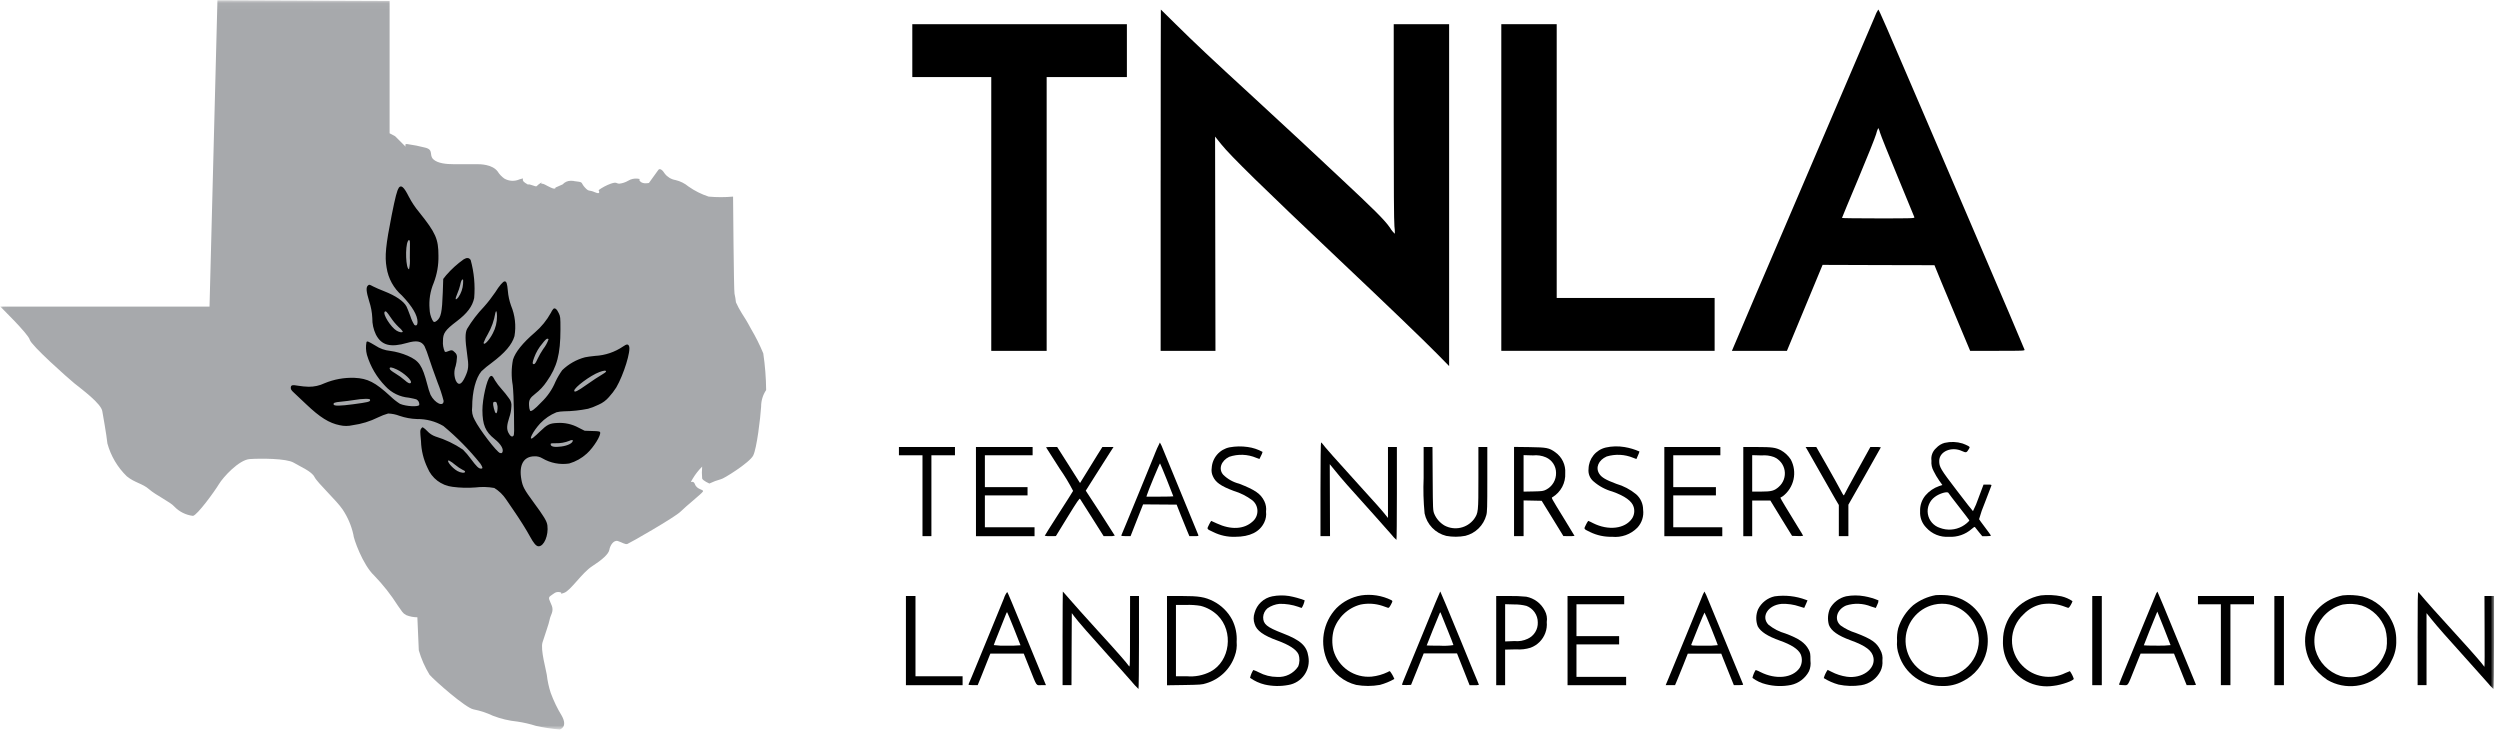
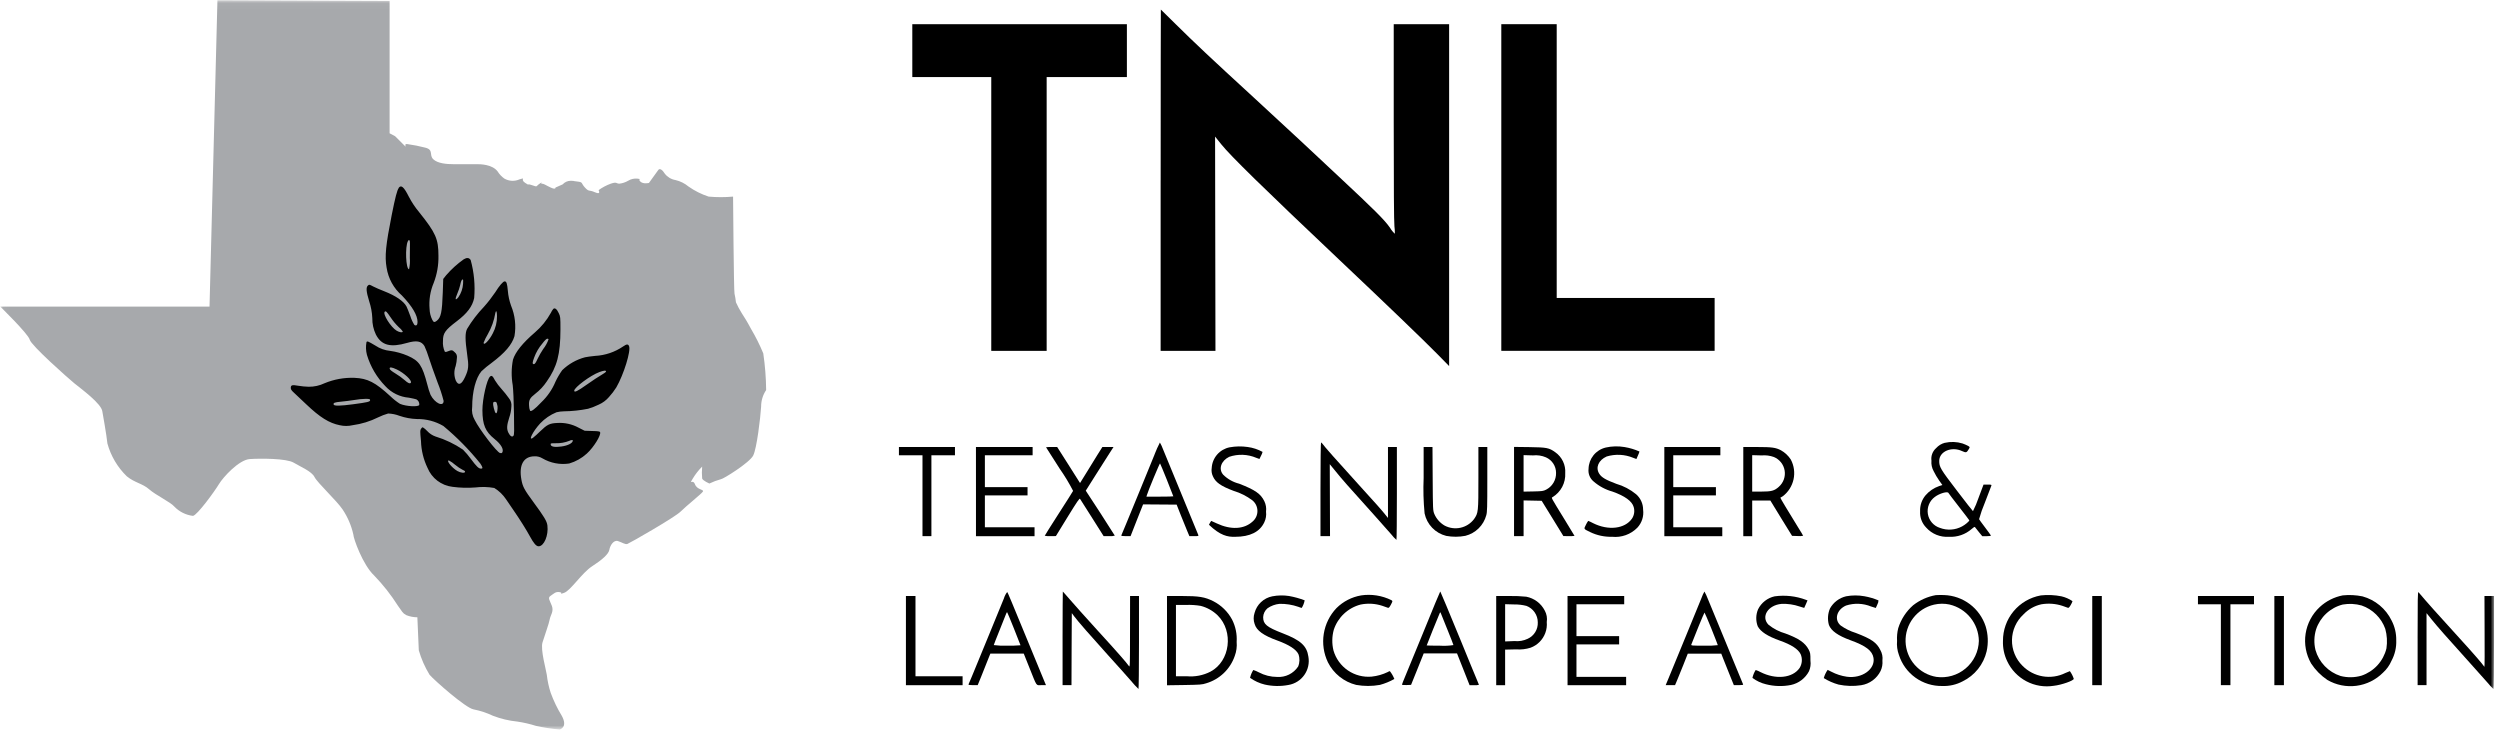
<svg xmlns="http://www.w3.org/2000/svg" width="398" height="117" viewBox="0 0 398 117" fill="none">
  <mask id="mask0_4404_1461" style="mask-type:luminance" maskUnits="userSpaceOnUse" x="0" y="0" width="398" height="117">
    <path d="M397.051 0.037H0.039V116.132H397.051V0.037Z" fill="white" />
  </mask>
  <g mask="url(#mask0_4404_1461)">
    <path d="M34.616 0.038L33.356 48.811H0.039C0.039 48.811 4.504 53.162 4.733 54.078C4.962 54.994 10.801 60.178 11.833 61.022C12.865 61.866 16.184 64.268 16.298 65.527C16.298 65.527 16.985 69.369 17.098 70.596C17.641 72.586 18.709 74.394 20.189 75.831C21.448 76.861 22.708 76.976 23.738 77.892C24.768 78.808 27.173 79.953 27.745 80.64C28.535 81.466 29.587 81.992 30.722 82.128C31.409 82.013 34.157 78.235 34.844 77.09C35.531 75.945 38.05 73.197 39.767 73.083C41.484 72.969 45.606 72.969 46.751 73.655C47.896 74.341 49.613 75.029 50.071 75.945C50.529 76.861 53.62 79.723 54.536 81.097C55.354 82.314 55.937 83.673 56.253 85.104C56.253 85.676 57.741 89.913 59.573 91.63C60.993 93.1 62.26 94.711 63.353 96.438C64.04 97.354 64.039 97.583 64.669 97.926C65.233 98.155 65.836 98.272 66.444 98.269L66.673 103.536C67.069 104.905 67.647 106.214 68.39 107.429C69.19 108.345 74.115 112.696 75.374 112.929C76.453 113.142 77.502 113.488 78.496 113.959C79.737 114.434 81.036 114.742 82.358 114.875C83.367 115.024 84.363 115.254 85.335 115.562C86.58 115.84 87.842 116.031 89.113 116.134C89.113 116.134 90.449 115.791 89.438 113.959C88.729 112.799 88.137 111.572 87.67 110.295C87.368 109.364 87.161 108.406 87.052 107.433C86.937 106.633 86.022 103.426 86.365 102.281C86.708 101.136 87.395 99.304 87.51 98.617C87.625 97.93 88.197 97.358 87.853 96.442C87.509 95.526 87.143 95.183 87.67 94.842C88.197 94.501 88.426 94.155 89.113 94.27C89.8 94.385 88.77 94.728 89.8 94.384C90.83 94.04 92.662 91.178 94.265 90.148C95.868 89.118 96.898 88.202 97.013 87.515C97.128 86.828 97.7 85.915 98.387 86.141C99.074 86.367 99.532 86.713 99.875 86.599C100.218 86.485 107.432 82.363 108.348 81.447C109.264 80.531 111.668 78.631 111.897 78.264C112.126 77.897 110.981 78.012 110.638 77.096C110.295 76.18 109.608 77.325 110.295 76.18C110.712 75.488 111.211 74.85 111.783 74.28C111.725 74.912 111.725 75.548 111.783 76.18C111.897 76.523 112.928 76.98 112.928 76.98C113.516 76.694 114.129 76.464 114.76 76.293C115.103 76.293 119.34 73.66 119.912 72.515C120.484 71.37 121.057 66.561 121.171 64.73C121.168 63.792 121.446 62.875 121.971 62.097C121.952 60.143 121.798 58.192 121.513 56.258C120.958 54.916 120.308 53.615 119.567 52.365C118.767 50.877 118.651 50.765 118.079 49.846C117.735 49.295 117.429 48.722 117.163 48.129C117.116 47.667 117.039 47.208 116.934 46.755C116.82 46.412 116.705 31.299 116.705 31.299C115.41 31.416 114.107 31.416 112.812 31.299C111.67 30.925 110.589 30.383 109.606 29.692C109.008 29.194 108.303 28.843 107.545 28.666C106.862 28.554 106.248 28.186 105.828 27.636C105.484 27.064 105.028 26.72 104.798 27.064C104.568 27.408 103.31 29.125 103.31 29.125C103.31 29.125 102.394 29.354 101.936 28.896C101.478 28.438 102.279 28.553 101.478 28.438C100.958 28.385 100.435 28.506 99.99 28.781C99.568 29.025 99.1 29.181 98.616 29.239C98.044 29.239 98.273 28.896 97.242 29.239C96.549 29.49 95.893 29.837 95.296 30.269C95.296 30.269 95.754 31.069 94.724 30.612C93.694 30.155 93.808 30.593 93.124 29.858C92.44 29.123 92.895 29.009 91.865 28.895C90.835 28.781 91.636 28.781 90.835 28.781C90.597 28.783 90.362 28.835 90.145 28.934C89.928 29.032 89.734 29.175 89.576 29.353L88.431 29.858C88.431 29.858 88.522 30.249 87.675 29.858C86.828 29.467 86.599 29.238 86.256 29.238C85.913 29.238 86.599 28.78 85.912 29.238C85.225 29.696 85.683 29.81 84.653 29.467C83.623 29.124 84.539 29.696 83.623 29.124C82.707 28.552 83.852 28.208 82.707 28.552C82.326 28.722 81.91 28.801 81.493 28.781C81.077 28.761 80.67 28.644 80.307 28.438C79.871 28.135 79.502 27.745 79.223 27.293C78.352 26.138 76.405 26.138 75.948 26.138H72.169C71.139 26.138 69.65 26.024 68.963 25.338C68.276 24.652 69.077 23.85 67.704 23.506C66.761 23.26 65.804 23.071 64.839 22.938C64.039 22.823 65.182 23.968 64.039 22.823L62.894 21.678L62.025 21.22V0.151L34.616 0.038Z" fill="#A7A9AC" />
    <path d="M184.773 28.687V55.855H193.501L193.471 38.794L193.441 21.743L194.414 22.959C195.894 24.814 201.125 29.923 213.158 41.308C220.497 48.242 226.742 54.243 228.8 56.342L230.7 58.278V3.851H221.881V19.391C221.881 29.752 221.918 35.293 221.992 36.016C222.044 36.414 222.068 36.815 222.063 37.216C221.758 36.941 221.498 36.619 221.292 36.263C220.42 35.006 218.818 33.414 213.162 28.133C211.074 26.176 208.276 23.561 206.927 22.304C205.578 21.047 202.254 17.975 199.527 15.461C192.684 9.186 190.099 6.743 187.261 3.935C185.923 2.607 184.818 1.522 184.808 1.522C184.798 1.522 184.778 13.748 184.778 28.69" fill="black" />
-     <path d="M298.467 2.654C297.676 4.519 288.745 25.392 283.92 36.645C280.139 45.465 278.73 48.745 276.013 55.166L275.719 55.855H284.478L287.317 49.012L290.155 42.169L299.066 42.199L307.966 42.219L309.066 44.905C309.674 46.385 310.966 49.447 311.915 51.717L313.648 55.853H318.007C322.107 55.853 322.356 55.843 322.307 55.671C322.246 55.448 318.87 47.531 314.025 36.238C311.896 31.271 308.176 22.603 305.763 16.977C300.329 4.285 299.123 1.518 299.022 1.518C298.794 1.874 298.606 2.255 298.464 2.653M299.306 21.133C299.428 21.559 300.695 24.711 302.124 28.158C303.553 31.605 304.74 34.494 304.77 34.585C304.821 34.757 304.496 34.767 299.032 34.767C295.849 34.767 293.244 34.737 293.244 34.696C293.244 34.655 294.4 31.868 295.819 28.496C297.238 25.124 298.519 21.907 298.677 21.359C298.751 21.018 298.867 20.688 299.022 20.376C299.149 20.616 299.245 20.871 299.306 21.136" fill="black" />
    <path d="M145.239 8.057V12.264H157.809V55.855H166.628V12.264H179.401V3.85H145.238L145.239 8.057Z" fill="black" />
    <path d="M239.008 29.852V55.852H272.968V47.436H247.827V3.85H239.008V29.852Z" fill="black" />
    <path d="M63.481 29.924C63.207 30.324 62.934 31.363 62.366 34.212C61.413 38.997 61.231 40.822 61.545 42.596C61.806 44.327 62.675 45.909 63.998 47.056C65.63 48.769 66.472 50.188 66.472 51.256C66.472 51.743 66.29 51.925 65.972 51.732C65.702 51.31 65.49 50.853 65.343 50.374C65.09 49.685 64.806 48.965 64.714 48.793C64.268 47.952 63.014 47.093 61.176 46.37C60.547 46.127 59.747 45.782 59.402 45.6C58.794 45.276 58.774 45.276 58.571 45.458C58.247 45.752 58.297 46.401 58.771 47.952C59.061 48.82 59.229 49.724 59.271 50.638C59.255 51.542 59.449 52.437 59.839 53.253C60.721 54.976 62.15 55.362 64.806 54.591C66.316 54.155 67.087 54.297 67.573 55.091C67.839 55.673 68.066 56.273 68.252 56.885C68.505 57.685 69.144 59.5 69.671 60.91C70.053 61.857 70.371 62.829 70.624 63.819C70.624 64.843 69.235 64.204 68.546 62.866C68.335 62.332 68.162 61.783 68.029 61.224C67.218 58.142 66.742 57.443 64.897 56.632C64.012 56.254 63.082 55.995 62.129 55.862C61.276 55.781 60.458 55.488 59.747 55.01C58.601 54.331 58.47 54.27 58.347 54.452C58.216 55.131 58.241 55.831 58.418 56.5C58.981 58.376 59.99 60.087 61.358 61.488C62.331 62.546 63.667 63.197 65.099 63.313C65.606 63.404 66.133 63.526 66.285 63.577C66.44 63.66 66.567 63.787 66.65 63.942C66.733 64.098 66.768 64.274 66.751 64.449C66.68 64.814 64.642 64.713 63.669 64.287C63.123 63.937 62.613 63.533 62.148 63.081C59.735 60.861 58.539 60.243 56.431 60.151C54.799 60.092 53.174 60.386 51.666 61.013C50.875 61.39 50.008 61.581 49.132 61.571C48.571 61.554 48.013 61.5 47.459 61.409C46.516 61.237 46.293 61.298 46.293 61.754C46.293 61.987 46.405 62.16 46.759 62.484C47.012 62.717 47.894 63.548 48.716 64.329C50.936 66.448 52.406 67.36 54.089 67.695C54.76 67.85 55.456 67.85 56.127 67.695C57.548 67.502 58.928 67.078 60.212 66.438C60.72 66.189 61.249 65.986 61.793 65.83C62.407 65.851 63.014 65.974 63.587 66.195C64.492 66.508 65.438 66.682 66.395 66.712C67.865 66.692 69.312 67.073 70.581 67.814C72.745 69.61 74.722 71.62 76.481 73.814C76.881 74.443 76.897 74.605 76.572 74.605C76.207 74.605 75.872 74.281 74.94 73.034C74.566 72.519 74.152 72.035 73.703 71.584C72.365 70.67 70.895 69.966 69.344 69.496C68.836 69.32 68.38 69.02 68.016 68.624C67.806 68.388 67.564 68.184 67.296 68.016C67.235 68.016 67.114 68.127 67.022 68.269C66.87 68.512 66.87 68.644 67.022 70.225C67.065 71.698 67.418 73.145 68.056 74.473C68.388 75.291 68.934 76.004 69.637 76.537C70.34 77.071 71.173 77.405 72.05 77.504C73.249 77.664 74.462 77.698 75.669 77.604C76.674 77.48 77.693 77.507 78.69 77.685C79.424 78.135 80.052 78.737 80.535 79.449C80.748 79.773 81.265 80.524 81.691 81.142C82.725 82.632 83.83 84.396 84.398 85.45C84.966 86.504 85.371 86.971 85.746 86.971C86.608 86.971 87.346 85.238 87.146 83.646C87.055 82.957 86.629 82.257 84.885 79.885C83.485 77.985 83.212 77.485 83.01 76.377C82.574 74.035 83.345 72.657 85.078 72.646C85.527 72.62 85.973 72.734 86.355 72.97C87.639 73.722 89.141 74.011 90.613 73.791C91.656 73.487 92.616 72.948 93.418 72.214C94.513 71.221 95.718 69.274 95.537 68.808C95.496 68.676 95.243 68.636 94.28 68.615L93.074 68.574L92.111 68.087C91.072 67.519 89.892 67.259 88.711 67.337C87.505 67.388 87.119 67.58 85.974 68.685C85.614 69.046 85.235 69.388 84.839 69.709C84.039 70.256 84.839 68.665 86.005 67.398C86.733 66.635 87.614 66.034 88.59 65.634C88.978 65.539 89.376 65.488 89.776 65.482C91.066 65.465 92.352 65.329 93.618 65.076C94.202 64.905 94.771 64.684 95.318 64.417C95.942 64.145 96.497 63.734 96.94 63.217C97.377 62.739 97.77 62.224 98.116 61.676C99.292 59.649 100.478 55.827 100.143 55.097C99.991 54.752 99.768 54.762 99.21 55.148C97.887 56.054 96.34 56.576 94.739 56.658C94.11 56.719 93.381 56.82 93.127 56.881C91.766 57.244 90.52 57.949 89.508 58.929C89.094 59.506 88.734 60.121 88.433 60.764C87.919 62 87.153 63.116 86.183 64.038C85.129 65.153 84.561 65.569 84.389 65.396C84.285 65.135 84.23 64.856 84.227 64.575C84.166 63.703 84.349 63.358 85.2 62.7C85.925 62.146 86.552 61.474 87.055 60.713C88.687 58.392 89.214 56.405 89.224 52.451C89.224 50.464 89.214 50.413 88.95 49.846C88.656 49.207 88.342 48.964 88.098 49.167C87.935 49.36 87.8 49.575 87.698 49.806C87.042 50.99 86.181 52.047 85.154 52.928C83.197 54.611 82.042 56.05 81.667 57.257C81.403 58.598 81.389 59.976 81.626 61.322C81.707 62.011 81.798 63.866 81.826 65.833C81.877 68.651 81.867 69.209 81.745 69.371C81.545 69.635 81.218 69.452 80.945 68.905C80.645 68.305 80.671 67.719 81.067 66.492C81.271 65.918 81.388 65.317 81.412 64.708C81.44 64.477 81.421 64.242 81.355 64.018C81.288 63.794 81.177 63.587 81.027 63.408C80.664 62.895 80.271 62.405 79.851 61.938C79.457 61.509 79.105 61.044 78.797 60.549C78.442 59.849 78.27 59.718 78.016 59.949C77.499 60.415 76.8 63.527 76.8 65.302C76.81 67.623 77.266 68.718 78.736 69.894C79.78 70.725 80.257 71.577 79.952 72.053C79.891 72.144 79.77 72.165 79.607 72.124C79.1 72.002 76.282 68.312 75.572 66.853C75.206 66.226 75.065 65.493 75.172 64.775C75.172 62.352 75.74 60.183 76.642 59.108C77.144 58.632 77.679 58.192 78.242 57.79C80.391 56.178 81.506 54.87 81.902 53.522C82.187 51.878 81.997 50.186 81.355 48.646C81.084 47.884 80.913 47.09 80.848 46.284C80.737 45.098 80.635 44.794 80.341 44.794C80.088 44.794 79.479 45.504 78.841 46.538C78.291 47.346 77.69 48.118 77.041 48.849C76.016 49.917 75.115 51.097 74.355 52.367C74.031 53.016 74.041 54.09 74.365 56.367C74.649 58.303 74.608 58.79 74.041 60.016C73.474 61.242 72.987 61.435 72.571 60.604C72.268 59.858 72.257 59.026 72.541 58.272C72.654 57.844 72.721 57.406 72.741 56.964C72.768 56.797 72.749 56.626 72.686 56.469C72.624 56.312 72.52 56.175 72.386 56.072C72.011 55.697 71.91 55.687 71.251 55.95C71.008 56.05 70.886 56.05 70.805 55.97C70.57 55.436 70.472 54.852 70.521 54.27C70.511 53.054 70.876 52.537 72.711 51.148C74.384 49.881 75.205 48.786 75.489 47.448C75.663 45.414 75.474 43.364 74.931 41.396C74.678 41.011 74.331 40.98 73.836 41.274C72.8 42.005 71.858 42.86 71.028 43.818L70.562 44.406L70.491 46.555C70.38 49.698 70.207 50.539 69.538 51.066C69.163 51.36 69.021 51.33 68.808 50.894C68.548 50.364 68.406 49.784 68.392 49.194C68.265 47.78 68.488 46.356 69.041 45.048C69.575 43.669 69.833 42.198 69.801 40.719C69.801 38.053 69.375 37.08 66.76 33.819C66.109 33.042 65.544 32.195 65.077 31.295C64.296 29.744 63.861 29.369 63.465 29.916M65.265 38.776C65.255 39.05 65.245 40.084 65.245 41.067C65.295 41.67 65.254 42.277 65.123 42.867C64.606 42.867 64.464 39.278 64.941 38.386C65.123 38.041 65.286 38.244 65.265 38.771M73.72 45.178C73.67 45.949 73.411 46.692 72.97 47.327C72.463 47.935 72.402 47.662 72.818 46.709C72.993 46.302 73.135 45.882 73.244 45.452C73.386 44.752 73.508 44.489 73.67 44.489C73.741 44.489 73.76 44.702 73.72 45.178ZM62.185 50.52C62.555 51.083 62.987 51.603 63.472 52.071C63.723 52.269 63.942 52.505 64.121 52.771C64.121 52.984 63.604 52.923 63.148 52.649C62.226 52.102 60.887 49.983 61.248 49.628C61.41 49.456 61.583 49.618 62.181 50.52M79.121 50.348C79.131 51.291 78.904 52.222 78.462 53.055C77.894 54.19 76.992 55.113 76.992 54.565C77.169 54.096 77.39 53.645 77.651 53.217C78.252 52.169 78.66 51.023 78.857 49.831C78.989 49.294 79.121 49.557 79.121 50.348ZM87.332 54.018C87.131 54.581 86.84 55.109 86.47 55.579C86.144 56.065 85.853 56.573 85.598 57.1C85.298 57.759 85.142 57.972 84.998 57.972C84.724 57.972 84.734 57.719 85.049 56.897C85.344 56.093 85.779 55.348 86.336 54.697C86.721 54.19 87.005 53.916 87.127 53.916C87.249 53.916 87.327 53.967 87.327 54.016M63.181 58.825C64.357 59.393 65.624 60.579 65.411 60.925C65.279 61.138 64.945 61.006 64.411 60.509C63.957 60.122 63.472 59.772 62.961 59.465C62.343 59.09 62.061 58.857 62.039 58.705C61.988 58.391 62.339 58.431 63.185 58.827M96.485 59.141C96.485 59.222 96.15 59.465 95.755 59.688C95.36 59.911 94.305 60.6 93.434 61.219C91.934 62.283 91.417 62.537 91.417 62.202C91.417 61.685 94.002 59.759 95.401 59.242C96.131 58.968 96.486 58.942 96.486 59.142M58.92 63.714C58.92 63.957 58.545 64.049 56.183 64.363C54.206 64.627 53.213 64.647 53.122 64.414C53.022 64.14 53.254 64.039 54.278 63.948C54.825 63.897 55.799 63.776 56.437 63.674C57.04 63.566 57.65 63.505 58.262 63.492C58.85 63.512 58.921 63.533 58.921 63.715M79.105 64.242C79.135 64.404 79.186 64.587 79.205 64.668C79.222 64.881 79.215 65.096 79.185 65.307C79.085 66.067 78.84 65.925 78.617 64.993C78.424 64.152 78.455 63.969 78.799 63.969C78.981 63.969 79.052 64.04 79.099 64.243M91.199 70.113C91.199 70.539 90.429 70.944 89.344 71.086C88.31 71.228 87.722 71.116 87.671 70.786C87.641 70.573 87.671 70.563 88.482 70.563C89.22 70.584 89.955 70.453 90.641 70.178C90.854 70.056 91.199 70.016 91.199 70.117M72.465 74C72.849 74.322 73.267 74.6 73.712 74.831C73.945 74.922 74.067 75.024 74.036 75.125C73.995 75.358 73.316 75.277 72.809 74.983C71.927 74.466 70.994 73.3 71.461 73.3C71.82 73.494 72.156 73.729 72.461 74" fill="black" />
    <path d="M309.615 70.494C309.083 70.634 308.604 70.926 308.236 71.335C307.955 71.581 307.739 71.894 307.608 72.244C307.477 72.594 307.435 72.972 307.486 73.342C307.432 73.923 307.556 74.506 307.841 75.015C308.093 75.53 308.385 76.025 308.713 76.495L309.23 77.215L308.703 77.387C307.866 77.678 307.121 78.185 306.544 78.857C305.949 79.568 305.642 80.475 305.682 81.401C305.653 81.875 305.724 82.35 305.89 82.796C306.056 83.241 306.313 83.646 306.645 83.986C307.095 84.492 307.656 84.887 308.283 85.142C308.911 85.397 309.589 85.504 310.264 85.456C311.591 85.536 312.895 85.088 313.893 84.209C314.156 83.966 314.369 83.834 314.41 83.909C314.451 83.96 314.724 84.314 315.029 84.69L315.576 85.359H316.286C316.813 85.359 316.975 85.329 316.935 85.227C316.905 85.156 316.489 84.578 316.002 83.94C315.515 83.302 315.102 82.724 315.069 82.653C315.319 81.755 315.627 80.875 315.992 80.017C316.519 78.638 316.985 77.417 317.026 77.317C317.077 77.165 317.016 77.145 316.438 77.145H315.779L314.979 79.274C314.738 79.995 314.443 80.697 314.097 81.374C314.056 81.364 312.897 79.894 311.543 78.11C308.917 74.684 308.715 74.339 308.725 73.356C308.746 71.866 310.692 71.035 312.344 71.805C313.013 72.105 313.084 72.089 313.444 71.481C313.617 71.181 313.617 71.181 313.373 71.015C313.07 70.852 312.755 70.713 312.43 70.599C311.516 70.32 310.544 70.285 309.612 70.499M310.2 78.487C310.23 78.558 310.991 79.551 311.883 80.697C312.775 81.843 313.515 82.806 313.515 82.836C313.515 82.988 312.826 83.566 312.369 83.799C311.833 84.091 311.241 84.264 310.632 84.306C310.023 84.348 309.412 84.258 308.841 84.042C308.347 83.887 307.906 83.599 307.567 83.208C307.227 82.818 307.003 82.341 306.917 81.831C306.832 81.32 306.89 80.796 307.085 80.317C307.28 79.838 307.603 79.422 308.02 79.115C308.76 78.547 310.068 78.172 310.2 78.486" fill="black" />
    <path d="M183.819 72.328C183.393 73.372 182.339 75.937 181.487 78.035C180.635 80.133 179.622 82.587 179.247 83.479C178.872 84.371 178.547 85.162 178.517 85.223C178.476 85.323 178.659 85.355 179.227 85.355H179.987L180.98 82.821L181.98 80.297L184.646 80.317L187.322 80.337L188.001 82.06C188.386 83.003 188.842 84.138 189.015 84.56L189.349 85.351H190.099C190.829 85.351 190.839 85.351 190.748 85.118C190.707 84.996 189.511 82.107 188.112 78.711C186.713 75.315 185.375 72.061 185.142 71.493C185.013 71.131 184.85 70.781 184.655 70.449C184.341 71.058 184.06 71.684 183.814 72.324M185.77 76.399C186.338 77.808 186.794 78.984 186.794 79.014C186.794 79.044 185.831 79.065 184.655 79.065H182.516L182.577 78.842C182.719 78.285 184.625 73.713 184.677 73.773C184.717 73.814 185.204 74.989 185.772 76.399" fill="black" />
    <path d="M210.219 77.904V85.355H211.74L211.72 79.627C211.7 76.474 211.689 73.899 211.7 73.899C211.711 73.899 212.126 74.416 212.632 75.034C213.544 76.18 214.67 77.457 218.694 81.917C219.87 83.225 221.147 84.664 221.532 85.117C221.762 85.421 222.024 85.699 222.313 85.948C222.354 85.958 222.384 82.623 222.384 78.558V71.158H220.965V82.458L220.681 82.103C220.093 81.353 218.907 80.003 216.109 76.943C212.956 73.476 210.787 71.033 210.554 70.668C210.463 70.546 210.361 70.445 210.311 70.445C210.261 70.445 210.22 73.638 210.22 77.896" fill="black" />
-     <path d="M195.753 71.213C194.98 71.368 194.28 71.775 193.764 72.372C193.248 72.969 192.946 73.721 192.904 74.508C192.834 74.95 192.897 75.403 193.086 75.808C193.502 76.781 194.343 77.379 196.401 78.15C197.468 78.469 198.47 78.973 199.361 79.64C199.616 79.844 199.821 80.102 199.964 80.395C200.106 80.689 200.181 81.01 200.184 81.336C200.187 81.662 200.118 81.984 199.981 82.28C199.844 82.576 199.643 82.838 199.392 83.046C198.034 84.273 195.955 84.374 193.715 83.33C193.239 83.107 192.843 82.925 192.823 82.925C192.688 83.121 192.569 83.327 192.468 83.543C192.113 84.263 192.062 84.192 193.168 84.709C194.241 85.241 195.429 85.499 196.625 85.459C198.997 85.459 200.558 84.678 201.278 83.148C201.53 82.622 201.625 82.034 201.552 81.455C201.628 80.883 201.532 80.301 201.278 79.782C200.7 78.606 199.828 77.998 197.278 77.004C196.322 76.766 195.447 76.276 194.744 75.585C193.944 74.685 194.379 73.365 195.687 72.726C197.098 72.247 198.635 72.305 200.005 72.888L200.505 73.07L200.748 72.57C200.862 72.374 200.947 72.162 201.001 71.942C200.266 71.537 199.462 71.272 198.629 71.161C197.677 71.024 196.708 71.041 195.76 71.212" fill="black" />
+     <path d="M195.753 71.213C194.98 71.368 194.28 71.775 193.764 72.372C193.248 72.969 192.946 73.721 192.904 74.508C192.834 74.95 192.897 75.403 193.086 75.808C193.502 76.781 194.343 77.379 196.401 78.15C197.468 78.469 198.47 78.973 199.361 79.64C199.616 79.844 199.821 80.102 199.964 80.395C200.106 80.689 200.181 81.01 200.184 81.336C200.187 81.662 200.118 81.984 199.981 82.28C199.844 82.576 199.643 82.838 199.392 83.046C198.034 84.273 195.955 84.374 193.715 83.33C193.239 83.107 192.843 82.925 192.823 82.925C192.688 83.121 192.569 83.327 192.468 83.543C194.241 85.241 195.429 85.499 196.625 85.459C198.997 85.459 200.558 84.678 201.278 83.148C201.53 82.622 201.625 82.034 201.552 81.455C201.628 80.883 201.532 80.301 201.278 79.782C200.7 78.606 199.828 77.998 197.278 77.004C196.322 76.766 195.447 76.276 194.744 75.585C193.944 74.685 194.379 73.365 195.687 72.726C197.098 72.247 198.635 72.305 200.005 72.888L200.505 73.07L200.748 72.57C200.862 72.374 200.947 72.162 201.001 71.942C200.266 71.537 199.462 71.272 198.629 71.161C197.677 71.024 196.708 71.041 195.76 71.212" fill="black" />
    <path d="M255.615 71.253C254.852 71.438 254.171 71.87 253.68 72.483C253.188 73.096 252.913 73.854 252.898 74.639C252.852 75.014 252.901 75.394 253.041 75.745C253.181 76.096 253.407 76.406 253.698 76.646C254.565 77.401 255.59 77.952 256.698 78.258C258.685 78.958 259.83 79.789 260.084 80.721C260.176 81.03 260.199 81.355 260.152 81.674C260.104 81.993 259.988 82.297 259.81 82.566C258.675 84.198 256.039 84.502 253.616 83.286C253.366 83.15 253.109 83.028 252.845 82.921C252.704 83.115 252.582 83.322 252.48 83.539C252.125 84.259 252.08 84.178 253.149 84.705C254.234 85.233 255.43 85.49 256.636 85.455C257.372 85.533 258.116 85.443 258.812 85.194C259.509 84.945 260.141 84.542 260.66 84.015C261.018 83.633 261.286 83.177 261.445 82.679C261.605 82.181 261.652 81.654 261.583 81.136C261.583 80.671 261.484 80.212 261.291 79.789C261.099 79.366 260.818 78.989 260.468 78.683C259.537 77.92 258.461 77.355 257.305 77.021C255.632 76.392 254.973 76.007 254.605 75.429C253.966 74.436 254.483 73.249 255.781 72.672C257.173 72.253 258.667 72.329 260.009 72.885L260.516 73.078L260.76 72.52C260.858 72.314 260.939 72.1 261.003 71.881C260.246 71.545 259.449 71.307 258.631 71.171C257.629 71.001 256.602 71.028 255.61 71.252" fill="black" />
    <path d="M143.109 71.821V72.48H146.86V85.354H148.279V72.48H152.03V71.162H143.109V71.821Z" fill="black" />
    <path d="M155.374 78.258V85.358H164.7V83.939H156.793V78.87H163.585V77.548H156.793V72.479H164.393V71.161H155.371L155.374 78.258Z" fill="black" />
    <path d="M166.527 71.203C166.527 71.223 167.51 72.764 168.706 74.619C169.496 75.745 170.207 76.924 170.835 78.147C170.805 78.238 169.771 79.86 168.544 81.766C167.317 83.672 166.324 85.253 166.324 85.294C166.618 85.353 166.917 85.373 167.216 85.355L168.098 85.345L169.963 82.304C171.473 79.851 171.863 79.283 171.94 79.415C172.001 79.496 172.873 80.875 173.876 82.466L175.701 85.355H176.593C176.89 85.385 177.189 85.357 177.475 85.274C177.465 85.233 176.431 83.611 175.164 81.655L172.853 78.117L174.363 75.725C175.204 74.417 176.198 72.856 176.573 72.248L177.273 71.163H175.499L174.688 72.45C174.252 73.17 173.451 74.457 172.914 75.329L171.941 76.9L170.127 74.031L168.302 71.162H167.42C167.122 71.15 166.823 71.164 166.527 71.203Z" fill="black" />
    <path d="M226.643 76.099C226.562 77.979 226.612 79.862 226.795 81.735C226.975 82.596 227.393 83.388 228.003 84.021C228.613 84.654 229.389 85.103 230.242 85.314C231.248 85.498 232.279 85.495 233.283 85.304C234.082 85.104 234.812 84.693 235.398 84.116C235.984 83.538 236.406 82.814 236.618 82.019C236.76 81.543 236.78 80.752 236.78 76.312V71.162H235.361V76.068C235.361 81.532 235.351 81.654 234.661 82.647C234.128 83.345 233.365 83.831 232.508 84.018C231.65 84.206 230.754 84.083 229.978 83.671C229.251 83.246 228.679 82.6 228.346 81.826C228.123 81.258 228.113 81.177 228.083 76.2L228.052 71.162H226.643V76.099Z" fill="black" />
    <path d="M241.035 78.248V85.354H242.556V79.667L243.995 79.697L245.435 79.727L247.168 82.535L248.891 85.343L249.783 85.353C250.078 85.365 250.373 85.351 250.665 85.312C250.665 85.292 249.965 84.136 249.114 82.757C246.874 79.118 246.955 79.257 247.147 79.157C247.804 78.762 248.341 78.196 248.7 77.519C249.059 76.842 249.227 76.08 249.185 75.315C249.228 74.673 249.105 74.031 248.828 73.451C248.551 72.87 248.13 72.371 247.604 72C246.621 71.29 246.236 71.219 243.498 71.179L241.035 71.149V78.248ZM246.124 72.814C246.6 73.026 247.005 73.371 247.289 73.808C247.573 74.246 247.724 74.756 247.724 75.277C247.74 75.827 247.6 76.37 247.32 76.844C247.04 77.318 246.632 77.702 246.142 77.953C245.686 78.186 245.514 78.206 244.105 78.237L242.554 78.267V72.458L244.054 72.499C244.759 72.422 245.472 72.53 246.122 72.813" fill="black" />
    <path d="M264.963 78.258V85.358H274.188V83.939H266.382V78.87H273.174V77.548H266.382V72.479H273.882V71.161H264.961L264.963 78.258Z" fill="black" />
    <path d="M277.531 78.258V85.358H278.95V79.681H281.839L283.562 82.499L285.296 85.307L286.178 85.337C286.473 85.367 286.77 85.353 287.06 85.296C287.06 85.265 286.706 84.657 286.26 83.958C284.678 81.393 283.391 79.264 283.432 79.234C283.442 79.224 283.624 79.112 283.837 78.991C284.7 78.326 285.3 77.377 285.532 76.313C285.764 75.248 285.612 74.136 285.104 73.172C284.708 72.552 284.164 72.04 283.522 71.682C282.681 71.246 282.072 71.165 279.741 71.165H277.532L277.531 78.258ZM282.406 72.758C282.85 72.942 283.239 73.236 283.538 73.611C283.836 73.987 284.034 74.432 284.114 74.906C284.193 75.379 284.15 75.865 283.99 76.317C283.829 76.77 283.557 77.174 283.197 77.492C282.477 78.141 282.021 78.262 280.348 78.262H278.948V72.462L280.448 72.503C281.111 72.443 281.778 72.53 282.404 72.756" fill="black" />
-     <path d="M287.65 71.486C287.762 71.668 288.724 73.372 289.799 75.267C290.874 77.162 291.969 79.089 292.242 79.555L292.742 80.396V85.353H294.263V80.348L296.848 75.806C298.267 73.312 299.433 71.244 299.433 71.214C299.159 71.162 298.88 71.145 298.602 71.163H297.761L295.733 74.833C294.618 76.85 293.665 78.604 293.614 78.746C293.533 78.969 293.482 78.908 293.026 78.046C292.752 77.519 291.769 75.755 290.846 74.123L289.153 71.163H287.453L287.65 71.486Z" fill="black" />
    <path d="M159.846 95.208C159.613 95.786 158.467 98.574 157.301 101.422C156.135 104.27 154.98 107.089 154.716 107.707C154.452 108.325 154.216 108.883 154.189 108.944C154.149 109.044 154.331 109.076 154.889 109.076H155.649L156.196 107.738C156.49 106.998 156.946 105.863 157.196 105.224L157.662 104.058H162.984L163.876 106.288C165.133 109.421 164.9 109.076 165.782 109.076H166.522L166.36 108.701C166.269 108.488 165.204 105.893 163.988 102.943C160.977 95.624 160.44 94.336 160.349 94.243C160.125 94.532 159.953 94.858 159.842 95.206M161.442 100.123C162 101.523 162.466 102.698 162.466 102.728C161.758 102.787 161.047 102.807 160.337 102.789C159.626 102.821 158.914 102.791 158.208 102.698C158.208 102.647 158.624 101.583 159.131 100.336C159.638 99.089 160.104 97.923 160.165 97.736C160.226 97.549 160.307 97.442 160.347 97.483C160.387 97.524 160.874 98.71 161.442 100.119" fill="black" />
    <path d="M169.162 101.625V109.076H170.581L170.601 103.348L170.632 97.61L171.017 98.127C171.646 98.968 173.617 101.219 176.38 104.28C177.809 105.851 179.462 107.706 180.07 108.406C180.434 108.857 180.827 109.283 181.246 109.683C181.287 109.683 181.327 106.348 181.327 102.283V94.883H179.908L179.898 100.583C179.898 105.983 179.888 106.283 179.726 106.037C179.326 105.469 177.926 103.857 174.726 100.36C172.871 98.322 170.884 96.102 170.296 95.413C169.708 94.724 169.211 94.176 169.201 94.176C169.191 94.176 169.16 97.531 169.16 101.627" fill="black" />
    <path d="M229.249 94.249C229.149 94.421 228.315 96.429 226.359 101.234C225.244 103.971 224.069 106.809 223.76 107.55C223.451 108.291 223.191 108.939 223.191 108.989C223.191 109.039 223.491 109.08 223.921 109.06L224.641 109.03L225.656 106.516L226.656 104.016H229.312L231.958 104.026L232.958 106.55L233.958 109.084H234.698C234.949 109.108 235.203 109.087 235.448 109.023C235.448 108.993 235.264 108.557 235.047 108.04C234.83 107.523 233.748 104.928 232.666 102.252C230.639 97.325 229.366 94.264 229.311 94.203C229.29 94.183 229.259 94.203 229.229 94.254M230.416 100.195C230.954 101.523 231.388 102.648 231.388 102.695C230.685 102.807 229.971 102.84 229.26 102.795C228.094 102.795 227.13 102.775 227.13 102.754C227.13 102.703 228.995 98.06 229.168 97.695C229.28 97.442 229.31 97.431 229.368 97.595C229.409 97.695 229.875 98.862 230.412 100.195" fill="black" />
    <path d="M270.913 95.117C270.7 95.624 269.524 98.493 268.308 101.473C267.092 104.453 265.885 107.383 265.632 107.981L265.176 109.076H266.666L267.001 108.285C267.183 107.859 267.64 106.724 268.015 105.785L268.694 104.062H274.026L274.32 104.822C274.483 105.238 274.928 106.373 275.32 107.322L276.03 109.076H276.79C277.357 109.076 277.54 109.046 277.499 108.944C277.408 108.744 272.38 96.544 271.873 95.309C271.729 94.917 271.552 94.537 271.346 94.174C271.173 94.475 271.027 94.791 270.91 95.117M272.451 100.074C273.019 101.483 273.475 102.674 273.475 102.71C272.765 102.794 272.05 102.821 271.336 102.791C269.336 102.791 269.197 102.781 269.258 102.609C269.623 101.616 271.306 97.52 271.358 97.52C271.389 97.52 271.885 98.676 272.453 100.075" fill="black" />
-     <path d="M343.163 94.742C343.021 95.066 342.19 97.074 341.328 99.192C340.466 101.31 339.209 104.362 338.55 105.964C337.891 107.566 337.344 108.924 337.344 108.975C337.344 109.026 337.658 109.075 338.033 109.075C338.854 109.075 338.641 109.41 339.888 106.287L340.78 104.057H346.102L346.569 105.223C346.822 105.862 347.278 106.997 347.569 107.723L348.116 109.071H348.866C349.113 109.083 349.361 109.069 349.606 109.03C349.606 109.01 349.406 108.513 349.16 107.935C348.914 107.357 347.934 104.975 346.971 102.635C344.971 97.759 343.514 94.241 343.463 94.18C343.329 94.346 343.228 94.535 343.163 94.737M345.555 102.705C344.848 102.783 344.136 102.81 343.426 102.786C342.26 102.786 341.297 102.766 341.297 102.735C341.297 102.684 342.859 98.761 343.274 97.778L343.446 97.372L344.5 99.998C345.078 101.448 345.555 102.664 345.555 102.705Z" fill="black" />
    <path d="M384.885 101.604V109.075H386.304V97.61L387.104 98.603C387.986 99.703 389.486 101.411 392.892 105.182C394.149 106.571 395.558 108.152 396.025 108.69C396.308 109.047 396.62 109.379 396.958 109.684C397.009 109.684 397.049 106.349 397.049 102.284V94.884H395.528L395.548 100.561C395.568 103.673 395.558 106.197 395.517 106.161C395.476 106.125 395.284 105.861 395.071 105.583C394.564 104.934 392.202 102.283 389.323 99.136C388.076 97.778 386.636 96.156 386.109 95.547C385.582 94.938 385.095 94.361 385.025 94.28C384.903 94.158 384.883 95.253 384.883 101.609" fill="black" />
    <path d="M216.667 94.793C215.19 95.049 213.829 95.754 212.767 96.81C211.693 97.939 210.988 99.368 210.744 100.906C210.499 102.444 210.727 104.021 211.398 105.427C211.843 106.317 212.476 107.101 213.253 107.724C214.03 108.347 214.932 108.794 215.898 109.036C217.148 109.259 218.428 109.259 219.679 109.036C220.482 108.82 221.255 108.503 221.979 108.093C221.805 107.645 221.565 107.225 221.268 106.846C221.148 106.869 221.034 106.917 220.934 106.988C220.128 107.377 219.26 107.624 218.37 107.718C217.03 107.838 215.69 107.488 214.58 106.728C213.47 105.968 212.66 104.845 212.288 103.552C212.025 102.467 212.043 101.333 212.339 100.257C212.658 99.283 213.218 98.406 213.965 97.704C214.713 97.003 215.624 96.5 216.617 96.243C217.76 96.012 218.944 96.081 220.054 96.443C220.47 96.595 220.885 96.737 220.976 96.767C221.088 96.808 221.22 96.667 221.433 96.26C221.717 95.703 221.727 95.703 221.524 95.55C220.021 94.806 218.326 94.541 216.668 94.79" fill="black" />
    <path d="M308.195 94.742C306.876 94.977 305.633 95.53 304.576 96.354C303.459 97.331 302.634 98.599 302.195 100.016C302.031 100.675 301.97 101.355 302.013 102.033C301.944 102.789 302.045 103.551 302.307 104.263C302.771 105.721 303.693 106.99 304.936 107.882C306.18 108.773 307.677 109.239 309.207 109.21C310.335 109.254 311.454 108.999 312.451 108.47C313.404 108.006 314.241 107.336 314.902 106.509C315.563 105.681 316.031 104.716 316.273 103.685C316.565 102.365 316.509 100.993 316.111 99.701C315.653 98.296 314.774 97.067 313.594 96.178C312.413 95.29 310.988 94.786 309.511 94.734C309.072 94.715 308.632 94.718 308.193 94.744M310.382 96.244C311.691 96.554 312.859 97.291 313.702 98.34C314.545 99.388 315.014 100.687 315.035 102.032C315.013 102.869 314.814 103.692 314.451 104.447C314.089 105.202 313.571 105.872 312.931 106.412C312.292 106.953 311.546 107.353 310.741 107.585C309.937 107.817 309.092 107.877 308.263 107.76C306.926 107.536 305.707 106.856 304.814 105.835C303.922 104.814 303.41 103.515 303.367 102.16C303.324 100.804 303.752 99.476 304.578 98.4C305.404 97.325 306.577 96.568 307.898 96.26C308.714 96.071 309.562 96.064 310.381 96.24" fill="black" />
    <path d="M324.883 94.793C323.189 95.099 321.658 95.993 320.558 97.317C319.459 98.641 318.862 100.31 318.872 102.031C318.831 103.144 319.06 104.25 319.541 105.255C320.184 106.626 321.256 107.75 322.595 108.458C323.933 109.166 325.466 109.418 326.961 109.178C328.198 109.046 330.144 108.357 330.144 108.063C330.002 107.628 329.794 107.218 329.526 106.847C329.281 106.932 329.041 107.031 328.806 107.141C327.693 107.693 326.434 107.879 325.209 107.673C323.984 107.467 322.855 106.88 321.983 105.995C321.439 105.457 321.01 104.814 320.722 104.105C320.434 103.397 320.293 102.637 320.307 101.872C320.322 101.107 320.491 100.353 320.805 99.656C321.119 98.958 321.572 98.332 322.135 97.814C322.905 97.002 323.901 96.44 324.994 96.202C326.106 96.016 327.246 96.099 328.319 96.445C328.735 96.597 329.151 96.745 329.232 96.769C329.332 96.799 329.475 96.647 329.668 96.303C329.782 96.114 329.874 95.913 329.942 95.703C329.403 95.339 328.802 95.078 328.168 94.932C327.087 94.718 325.979 94.67 324.883 94.79" fill="black" />
    <path d="M372.977 94.782C371.604 95.044 370.333 95.687 369.308 96.637C368.098 97.759 367.304 99.257 367.053 100.888C366.803 102.518 367.111 104.186 367.928 105.619C368.605 106.659 369.484 107.552 370.514 108.245C371.912 109.061 373.542 109.389 375.148 109.178C376.753 108.967 378.243 108.228 379.384 107.079C379.959 106.558 380.416 105.918 380.722 105.204C381.265 104.201 381.528 103.07 381.482 101.93C381.501 100.837 381.247 99.757 380.742 98.787C380.288 97.855 379.641 97.031 378.844 96.368C378.047 95.706 377.118 95.221 376.119 94.945C375.085 94.731 374.025 94.676 372.976 94.783M375.976 96.395C376.841 96.693 377.629 97.183 378.28 97.827C378.931 98.471 379.429 99.253 379.737 100.115C380.017 101.131 380.079 102.195 379.92 103.237C379.676 104.235 379.184 105.156 378.489 105.912C377.794 106.669 376.919 107.238 375.946 107.566C374.862 107.881 373.713 107.899 372.621 107.617C371.664 107.309 370.798 106.769 370.1 106.046C369.403 105.323 368.894 104.438 368.621 103.471C368.36 102.39 368.395 101.26 368.72 100.197C369.038 99.235 369.593 98.369 370.334 97.678C371.074 96.987 371.977 96.493 372.959 96.243C373.964 96.066 374.997 96.118 375.979 96.395" fill="black" />
    <path d="M202.546 94.934C201.877 95.066 201.258 95.383 200.76 95.849C200.261 96.315 199.904 96.911 199.728 97.57C199.533 98.146 199.536 98.77 199.738 99.344C200.038 100.378 201.127 101.169 203.377 101.98C205.232 102.659 206.347 103.38 206.712 104.149C206.943 104.788 206.925 105.49 206.661 106.116C206.298 106.662 205.798 107.102 205.21 107.392C204.623 107.682 203.969 107.812 203.316 107.768C202.301 107.764 201.303 107.513 200.407 107.038C200.125 106.886 199.83 106.761 199.525 106.663C199.284 107.047 199.109 107.468 199.008 107.91C199.715 108.417 200.514 108.782 201.36 108.985C202.596 109.263 203.876 109.284 205.121 109.046C205.627 108.961 206.111 108.777 206.545 108.503C206.979 108.23 207.354 107.873 207.649 107.453C207.945 107.034 208.153 106.56 208.264 106.059C208.375 105.558 208.385 105.04 208.294 104.535C208.051 102.822 207.067 101.92 204.194 100.815C201.649 99.832 201.094 99.365 201.094 98.25C201.106 97.978 201.174 97.711 201.294 97.467C201.415 97.223 201.585 97.006 201.794 96.831C202.36 96.441 203.016 96.2 203.7 96.131C204.72 96.11 205.736 96.271 206.7 96.607C206.873 96.683 207.052 96.74 207.237 96.779C207.465 96.409 207.623 96 207.703 95.573C206.898 95.267 206.066 95.037 205.219 94.884C204.331 94.746 203.425 94.763 202.543 94.935" fill="black" />
    <path d="M282.53 94.934C281.962 95.058 281.43 95.309 280.972 95.667C280.514 96.025 280.142 96.481 279.884 97.002C279.519 97.864 279.501 98.834 279.833 99.709C280.299 100.581 281.404 101.29 283.361 101.99C285.176 102.629 286.261 103.328 286.661 104.139C286.813 104.492 286.878 104.876 286.849 105.259C286.821 105.642 286.701 106.012 286.499 106.339C285.384 107.951 282.718 108.239 280.255 106.988C280.017 106.855 279.766 106.747 279.505 106.664C279.26 107.049 279.085 107.475 278.988 107.921C279.63 108.404 280.365 108.75 281.147 108.935C282.447 109.27 283.805 109.308 285.121 109.047C285.73 108.915 286.302 108.652 286.797 108.275C287.293 107.898 287.7 107.418 287.99 106.867C288.222 106.335 288.303 105.749 288.223 105.174C288.223 104.039 288.203 103.927 287.939 103.41C287.361 102.325 286.398 101.656 284.249 100.855C283.261 100.577 282.34 100.101 281.542 99.455C280.305 98.188 281.461 96.333 283.61 96.14C284.591 96.096 285.571 96.237 286.499 96.556C286.899 96.688 287.219 96.779 287.229 96.779C287.239 96.779 287.361 96.495 287.503 96.171L287.757 95.583L287.483 95.483C285.902 94.893 284.199 94.706 282.526 94.936" fill="black" />
    <path d="M293.882 94.934C293.348 95.063 292.846 95.3 292.408 95.631C291.97 95.963 291.606 96.381 291.337 96.86C290.979 97.693 290.918 98.624 291.165 99.496C291.52 100.429 292.624 101.209 294.581 101.919C297.064 102.819 298.068 103.592 298.261 104.737C298.561 106.537 296.426 108.062 294.023 107.737C293.159 107.612 292.323 107.342 291.55 106.937C291.361 106.825 291.165 106.727 290.962 106.643C290.684 107.041 290.475 107.483 290.344 107.951C291.074 108.407 291.866 108.755 292.696 108.985C293.883 109.235 295.106 109.268 296.305 109.085C296.962 108.981 297.584 108.721 298.12 108.328C298.656 107.935 299.09 107.419 299.387 106.824C299.631 106.31 299.733 105.739 299.681 105.172C299.757 104.586 299.64 103.992 299.347 103.479C298.769 102.293 297.918 101.705 295.434 100.762C294.579 100.499 293.772 100.102 293.042 99.586C291.957 98.674 292.383 97.062 293.884 96.403C295.191 95.981 296.606 96.035 297.878 96.555L298.628 96.788L298.881 96.22C298.991 96.025 299.05 95.805 299.053 95.581C298.333 95.279 297.582 95.058 296.813 94.922C295.844 94.746 294.851 94.75 293.884 94.932" fill="black" />
    <path d="M144.223 101.98V109.08H153.245V107.661H145.745V94.884H144.224L144.223 101.98Z" fill="black" />
    <path d="M185.788 101.99V109.096L188.556 109.055C191.08 109.014 191.374 108.994 192.023 108.781C193.075 108.471 194.037 107.913 194.829 107.155C195.621 106.396 196.22 105.459 196.575 104.422C196.842 103.707 196.944 102.942 196.875 102.182C196.955 100.955 196.703 99.73 196.145 98.634C195.471 97.381 194.431 96.363 193.165 95.714C191.807 95.035 190.884 94.883 188.096 94.883H185.785L185.788 101.99ZM191.151 96.455C192.171 96.716 193.105 97.241 193.858 97.976C196.433 100.531 195.835 105.265 192.723 106.917C191.55 107.524 190.227 107.781 188.911 107.657H187.211V96.303H188.863C189.63 96.278 190.397 96.328 191.154 96.455" fill="black" />
    <path d="M238.197 101.98V109.08H239.615V103.42L241.369 103.379C242.146 103.44 242.927 103.35 243.669 103.115C244.206 102.917 244.693 102.605 245.097 102.201C245.501 101.796 245.813 101.309 246.011 100.773C246.22 100.221 246.299 99.628 246.244 99.04C246.348 98.406 246.234 97.756 245.92 97.195C245.629 96.629 245.213 96.137 244.704 95.756C244.195 95.375 243.605 95.115 242.98 94.995C242.098 94.906 241.211 94.869 240.324 94.884H238.195L238.197 101.98ZM242.981 96.445C243.522 96.645 243.987 97.006 244.315 97.479C244.644 97.953 244.819 98.515 244.816 99.091C244.837 99.634 244.696 100.171 244.411 100.634C244.126 101.097 243.71 101.465 243.216 101.691C242.557 102.006 241.824 102.133 241.097 102.056L239.617 102.117V96.187L241.067 96.228C241.713 96.218 242.357 96.293 242.983 96.451" fill="black" />
    <path d="M249.554 101.98V109.08H258.88V107.762H250.973V102.592H257.765V101.27H250.973V96.201H258.573V94.883H249.551L249.554 101.98Z" fill="black" />
    <path d="M333.086 101.98V109.08H334.607V94.884H333.086V101.98Z" fill="black" />
    <path d="M349.914 95.543V96.202H353.563V109.076H355.084V96.202H358.835V94.884H349.914V95.543Z" fill="black" />
    <path d="M362.078 101.98V109.08H363.599V94.884H362.078V101.98Z" fill="black" />
  </g>
</svg>